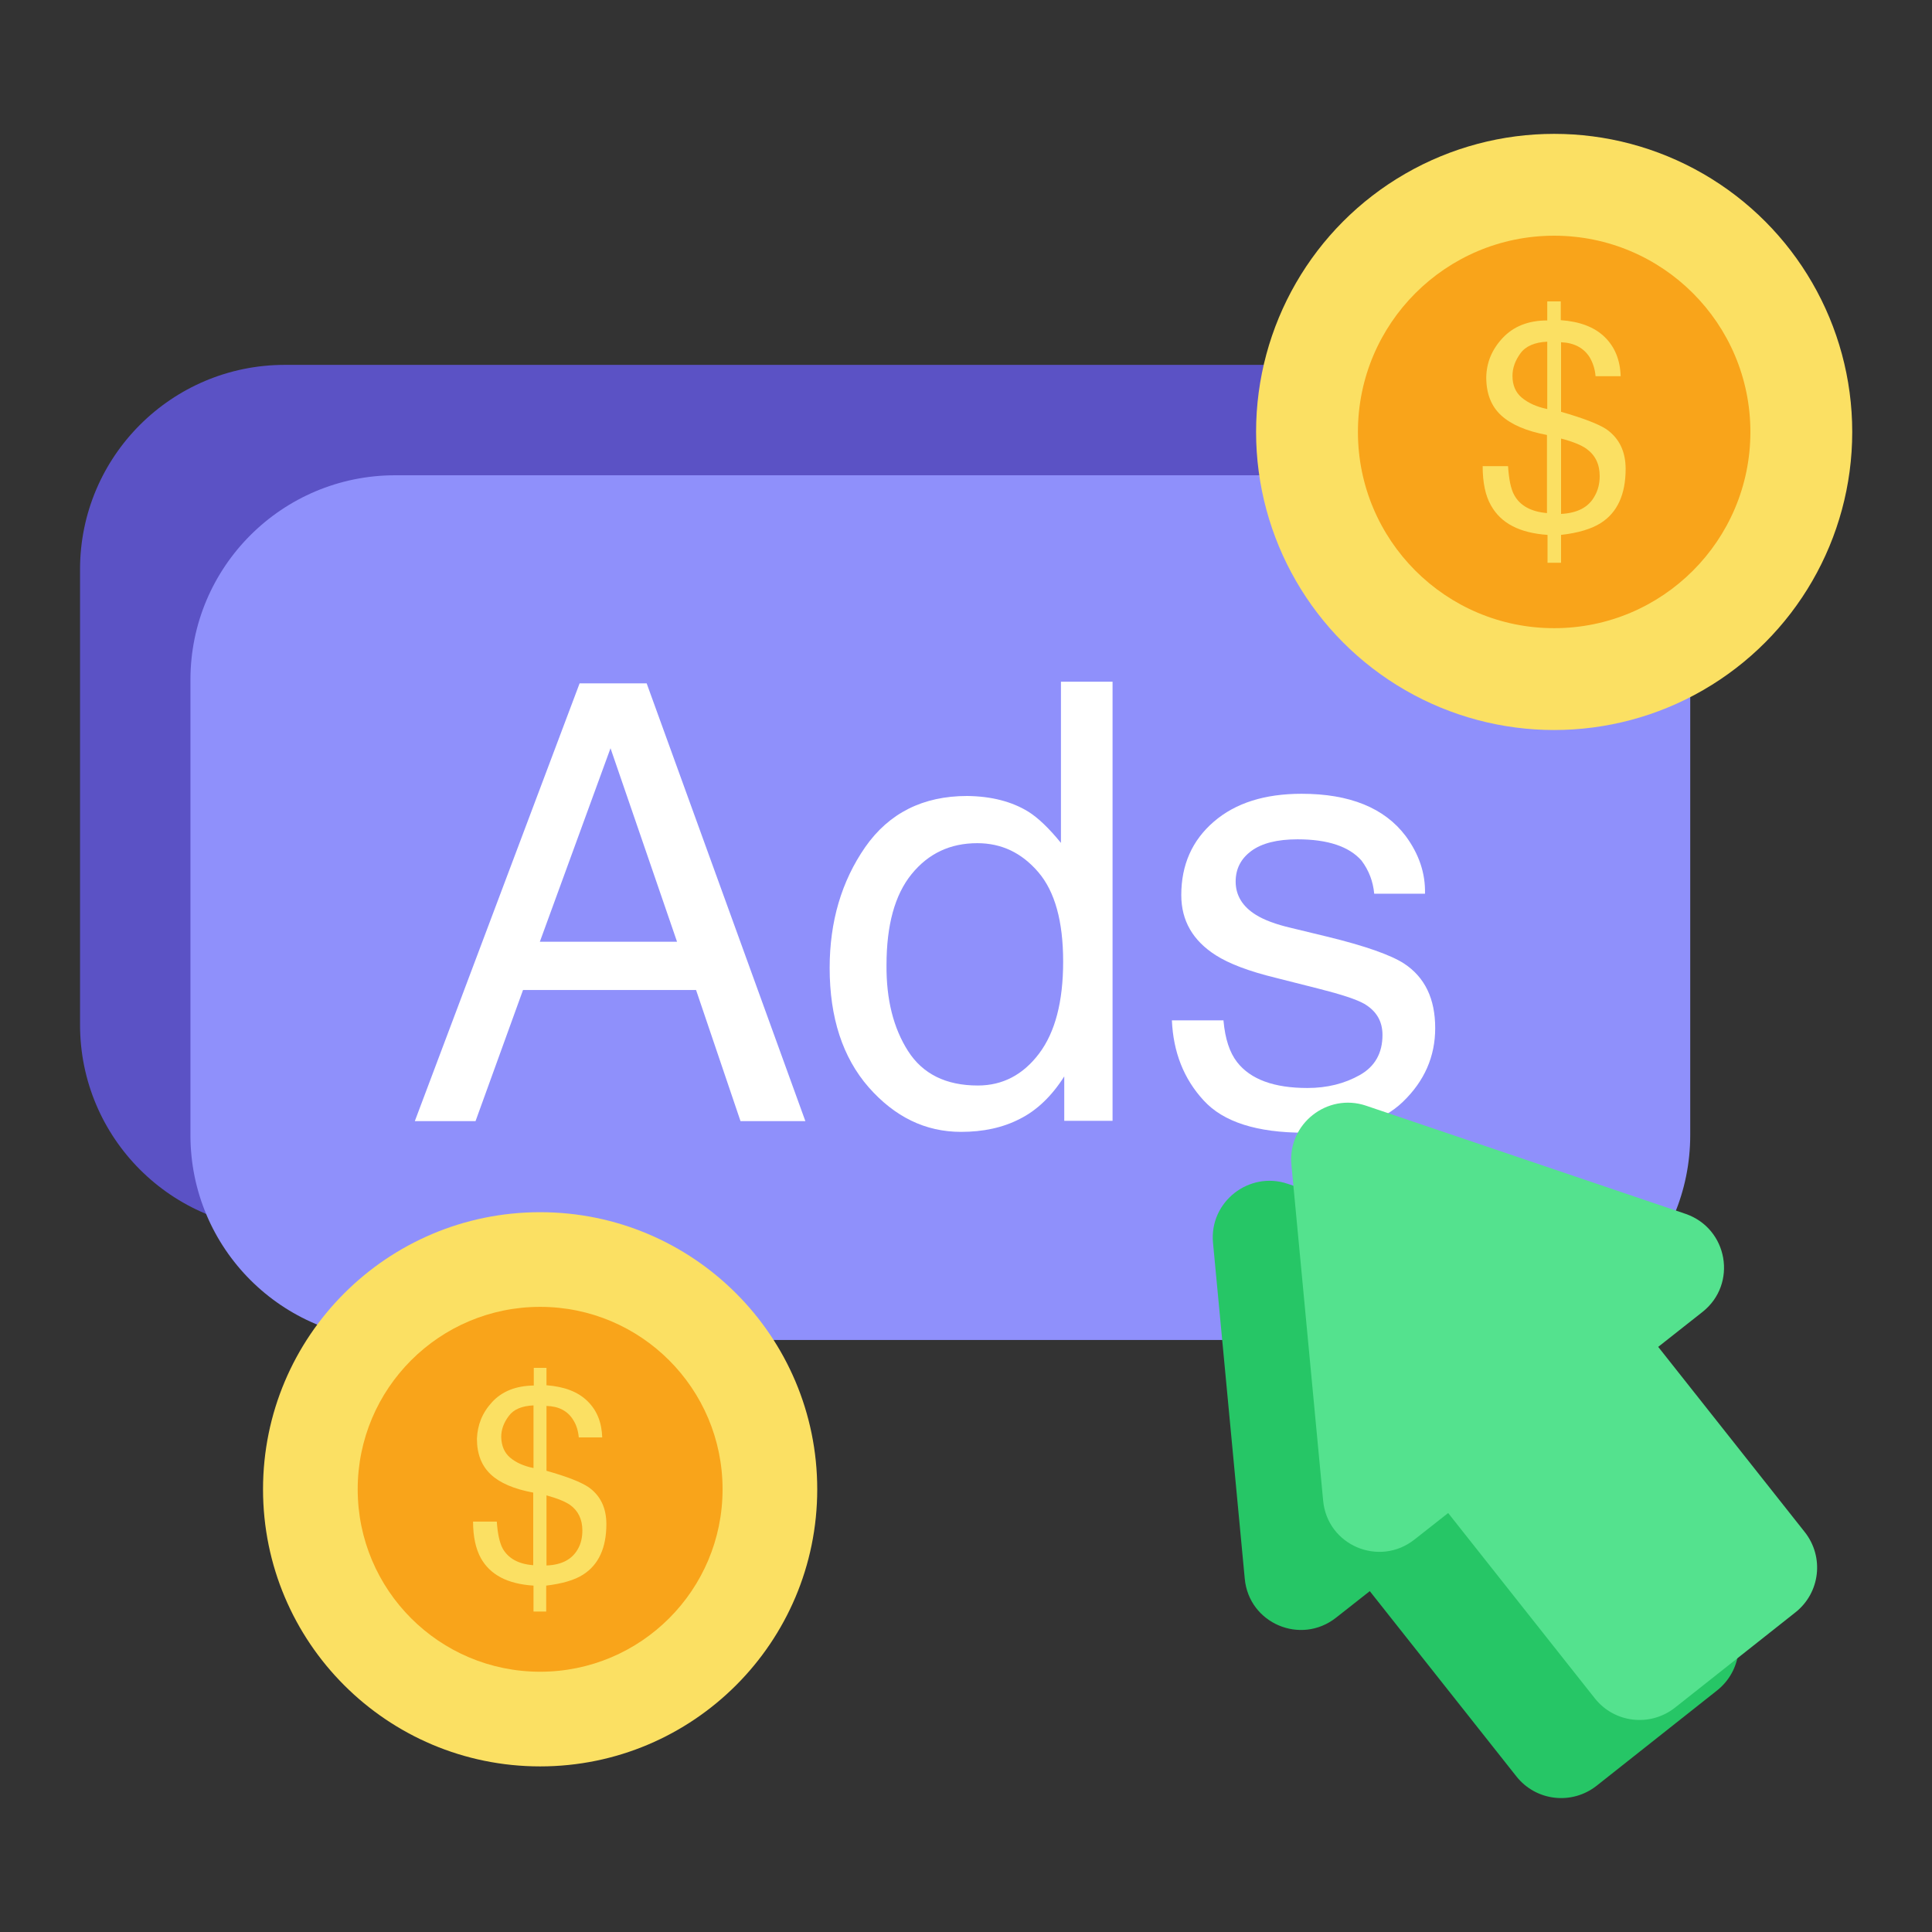
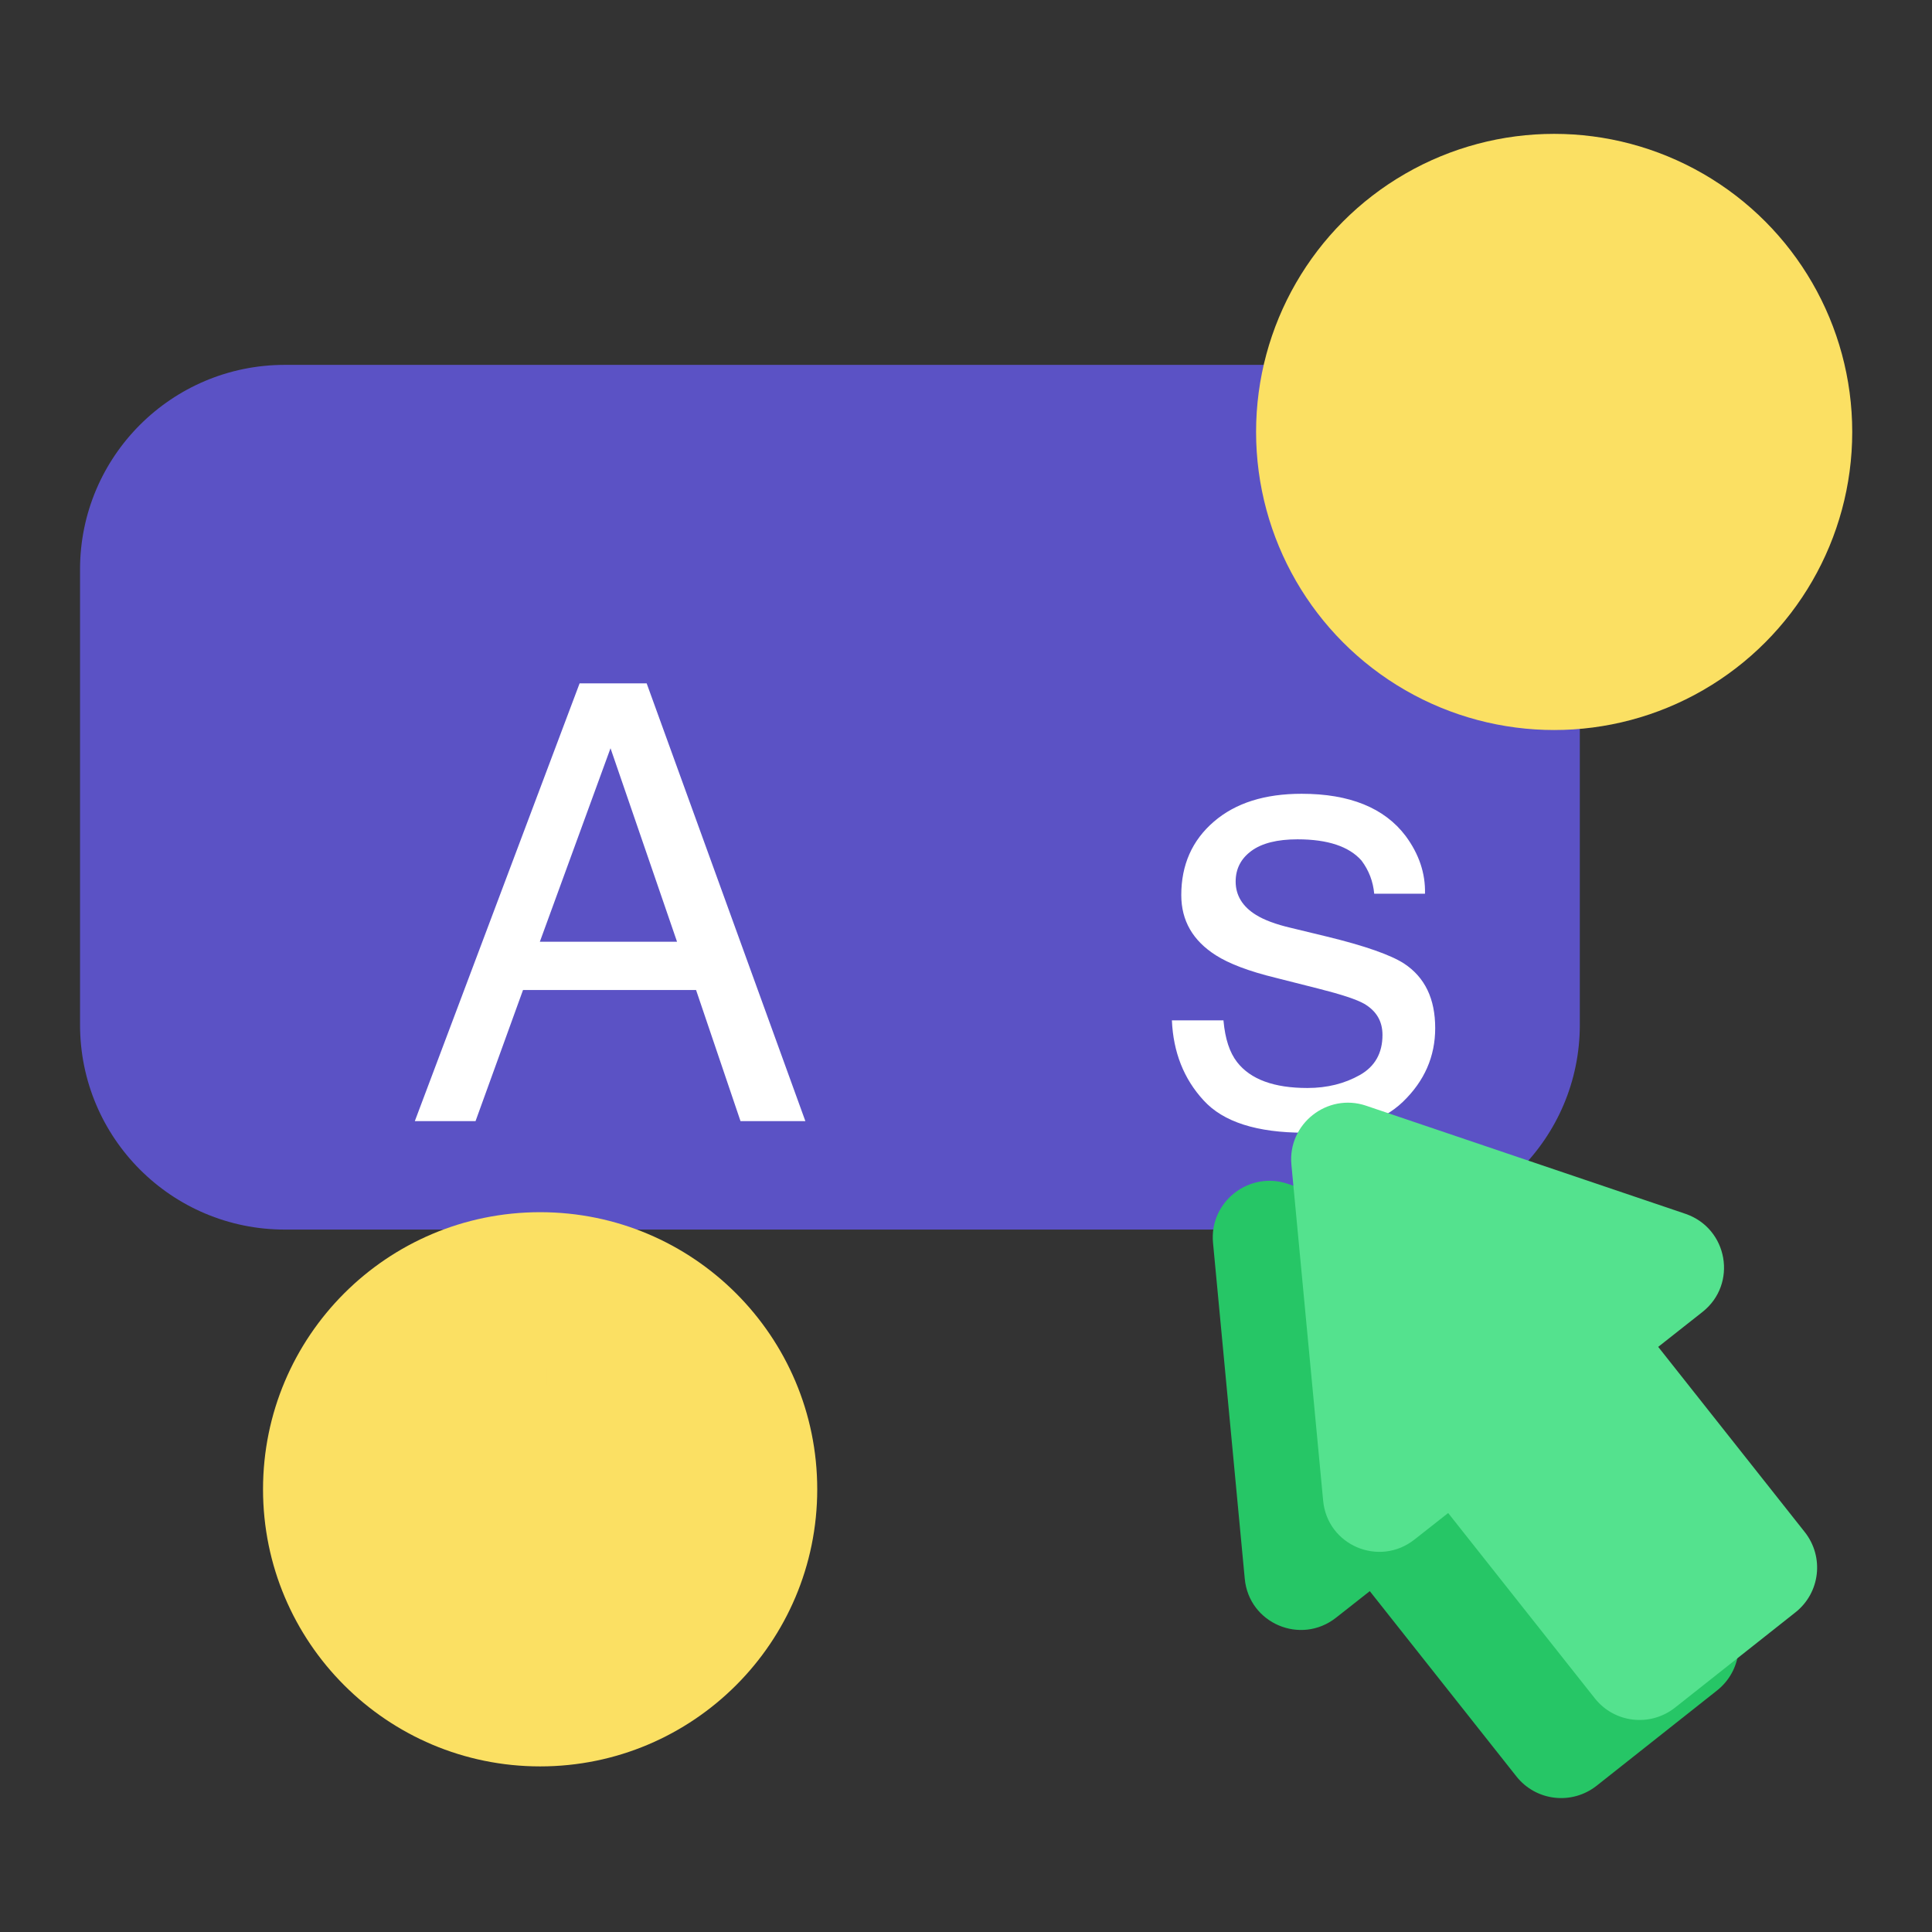
<svg xmlns="http://www.w3.org/2000/svg" id="Layer_1" viewBox="0 0 70 70">
  <rect x="0" y="0" width="70" height="70" fill="#333333" stroke="none" />
  <g>
    <g>
      <path d="m57.24 20.63v16.5c0 4.1-3.32 7.42-7.42 7.42h-39.5c-4.1 0-7.42-3.32-7.42-7.42v-16.5c0-4.09 3.32-7.41 7.42-7.41h39.5c4.1 0 7.42 3.32 7.42 7.41z" fill="#5b52c5" />
    </g>
    <g>
-       <path d="m61.24 24.63v16.5c0 4.1-3.32 7.42-7.42 7.42h-39.5c-4.1 0-7.42-3.32-7.42-7.42v-16.5c0-4.09 3.32-7.41 7.42-7.41h39.5c4.1 0 7.42 3.32 7.42 7.41z" fill="#8f90fb" />
-     </g>
+       </g>
    <g>
      <g>
        <path d="m21 24.76h2.43l5.75 15.86h-2.35l-1.61-4.75h-6.27l-1.72 4.75h-2.2zm3.53 9.36-2.41-7.01-2.56 7.01z" fill="#fff" />
      </g>
      <g>
-         <path d="m37.26 29.41c.35.22.74.59 1.18 1.13v-5.84h1.87v15.91h-1.75v-1.61c-.45.71-.99 1.23-1.61 1.54-.62.32-1.33.47-2.13.47-1.29 0-2.4-.54-3.35-1.62-.94-1.08-1.41-2.52-1.41-4.32 0-1.68.43-3.14 1.29-4.38.86-1.23 2.09-1.85 3.69-1.85.88.01 1.62.2 2.22.57zm-4.36 8.67c.53.83 1.37 1.25 2.53 1.25.9 0 1.64-.39 2.22-1.16s.87-1.88.87-3.33c0-1.46-.3-2.54-.9-3.24s-1.33-1.05-2.21-1.05c-.98 0-1.77.37-2.38 1.12s-.91 1.85-.91 3.3c-.01 1.24.25 2.28.78 3.11z" fill="#fff" />
-       </g>
+         </g>
      <g>
        <path d="m44.33 36.99c.06.65.22 1.14.49 1.49.49.63 1.34.94 2.55.94.72 0 1.35-.16 1.9-.47s.82-.8.82-1.45c0-.5-.22-.87-.66-1.13-.28-.16-.83-.34-1.66-.55l-1.54-.39c-.99-.24-1.71-.52-2.18-.82-.83-.53-1.25-1.25-1.25-2.18 0-1.09.39-1.98 1.18-2.66s1.85-1.01 3.18-1.01c1.74 0 3 .51 3.77 1.53.48.65.72 1.35.7 2.09h-1.84c-.04-.44-.19-.84-.46-1.2-.45-.51-1.22-.77-2.32-.77-.73 0-1.29.14-1.67.42s-.57.65-.57 1.11c0 .5.25.91.74 1.21.29.18.71.34 1.27.47l1.28.31c1.4.34 2.33.67 2.81.98.76.5 1.13 1.28 1.13 2.34 0 1.03-.39 1.92-1.17 2.67s-1.97 1.12-3.57 1.12c-1.72 0-2.94-.39-3.65-1.17-.72-.78-1.1-1.75-1.15-2.9h1.87z" fill="#fff" />
      </g>
    </g>
    <g>
      <g>
        <path d="m58.85 50.36-1.61 1.27 5.31 6.71c.71.9.56 2.2-.34 2.91l-4.36 3.45c-.9.71-2.2.56-2.91-.34l-5.31-6.71-1.22.96c-1.28 1.01-3.16.21-3.31-1.41l-1.15-12.17c-.14-1.48 1.3-2.61 2.7-2.14l11.58 3.92c1.55.53 1.89 2.55.62 3.55z" fill="#26c666" />
      </g>
      <g>
        <path d="m61.69 47.53-1.61 1.27 5.31 6.71c.71.9.56 2.2-.34 2.91l-4.36 3.45c-.9.71-2.2.56-2.91-.34l-5.31-6.71-1.22.96c-1.28 1.01-3.16.21-3.31-1.41l-1.15-12.17c-.14-1.48 1.3-2.61 2.7-2.14l11.58 3.92c1.54.53 1.89 2.54.62 3.55z" fill="#54e28e" />
      </g>
    </g>
    <g>
      <g>
        <g>
          <g>
            <circle cx="56.31" cy="15.65" fill="#fbe063" r="10.8" />
          </g>
          <g>
-             <circle cx="56.31" cy="15.65" fill="#f9a41a" r="7.11" />
-           </g>
+             </g>
          <g>
            <path d="m54.44 12.25c.39-.42.93-.64 1.62-.64v-.69h.49v.68c.69.05 1.22.25 1.59.61s.56.83.58 1.42h-.91c-.02-.26-.1-.49-.21-.68-.22-.35-.57-.53-1.04-.55v2.52c.8.23 1.35.44 1.64.63.47.33.7.81.7 1.44 0 .92-.3 1.58-.9 1.96-.33.21-.81.36-1.44.43v1.01h-.49v-1.01c-1.01-.07-1.69-.42-2.05-1.07-.2-.35-.3-.82-.3-1.42h.92c.03.47.1.82.22 1.04.21.39.61.61 1.19.66v-2.83c-.75-.14-1.3-.38-1.66-.71s-.54-.79-.54-1.38c.01-.53.2-1 .59-1.42zm.7 2.16c.23.19.53.33.92.41v-2.44c-.45.02-.78.16-.97.42s-.29.53-.29.82c0 .33.11.6.34.79zm2.64 3.56c.12-.21.18-.45.18-.72 0-.43-.16-.76-.48-.99-.18-.13-.49-.26-.92-.37v2.73c.59-.03 1-.24 1.22-.65z" fill="#fbe063" />
          </g>
        </g>
      </g>
    </g>
    <g>
      <g>
        <g>
          <g>
            <circle cx="19.57" cy="53.96" fill="#fbe063" r="10.04" />
          </g>
          <g>
-             <circle cx="19.57" cy="53.96" fill="#f9a41a" r="6.61" />
-           </g>
+             </g>
          <g>
            <path d="m17.83 50.8c.36-.39.86-.59 1.51-.6v-.64h.46v.63c.64.05 1.13.23 1.48.57s.52.77.54 1.32h-.85c-.02-.24-.09-.46-.2-.63-.2-.33-.53-.5-.97-.51v2.35c.75.21 1.25.41 1.52.59.43.3.65.75.65 1.34 0 .86-.28 1.47-.84 1.83-.31.2-.76.33-1.34.4v.94h-.46v-.94c-.94-.06-1.57-.39-1.91-1-.18-.33-.28-.77-.28-1.32h.86c.03.44.1.76.21.97.2.36.57.57 1.11.61v-2.63c-.7-.13-1.21-.35-1.54-.66s-.5-.74-.5-1.29c.02-.5.19-.94.55-1.33zm.65 2.01c.21.18.5.31.85.38v-2.27c-.42.02-.72.14-.9.39-.18.24-.27.49-.27.76.01.31.11.56.32.74zm2.46 3.31c.11-.19.16-.42.16-.67 0-.4-.15-.71-.44-.92-.17-.12-.46-.24-.86-.35v2.54c.55-.02.93-.22 1.14-.6z" fill="#fbe063" />
          </g>
        </g>
      </g>
    </g>
  </g>
</svg>